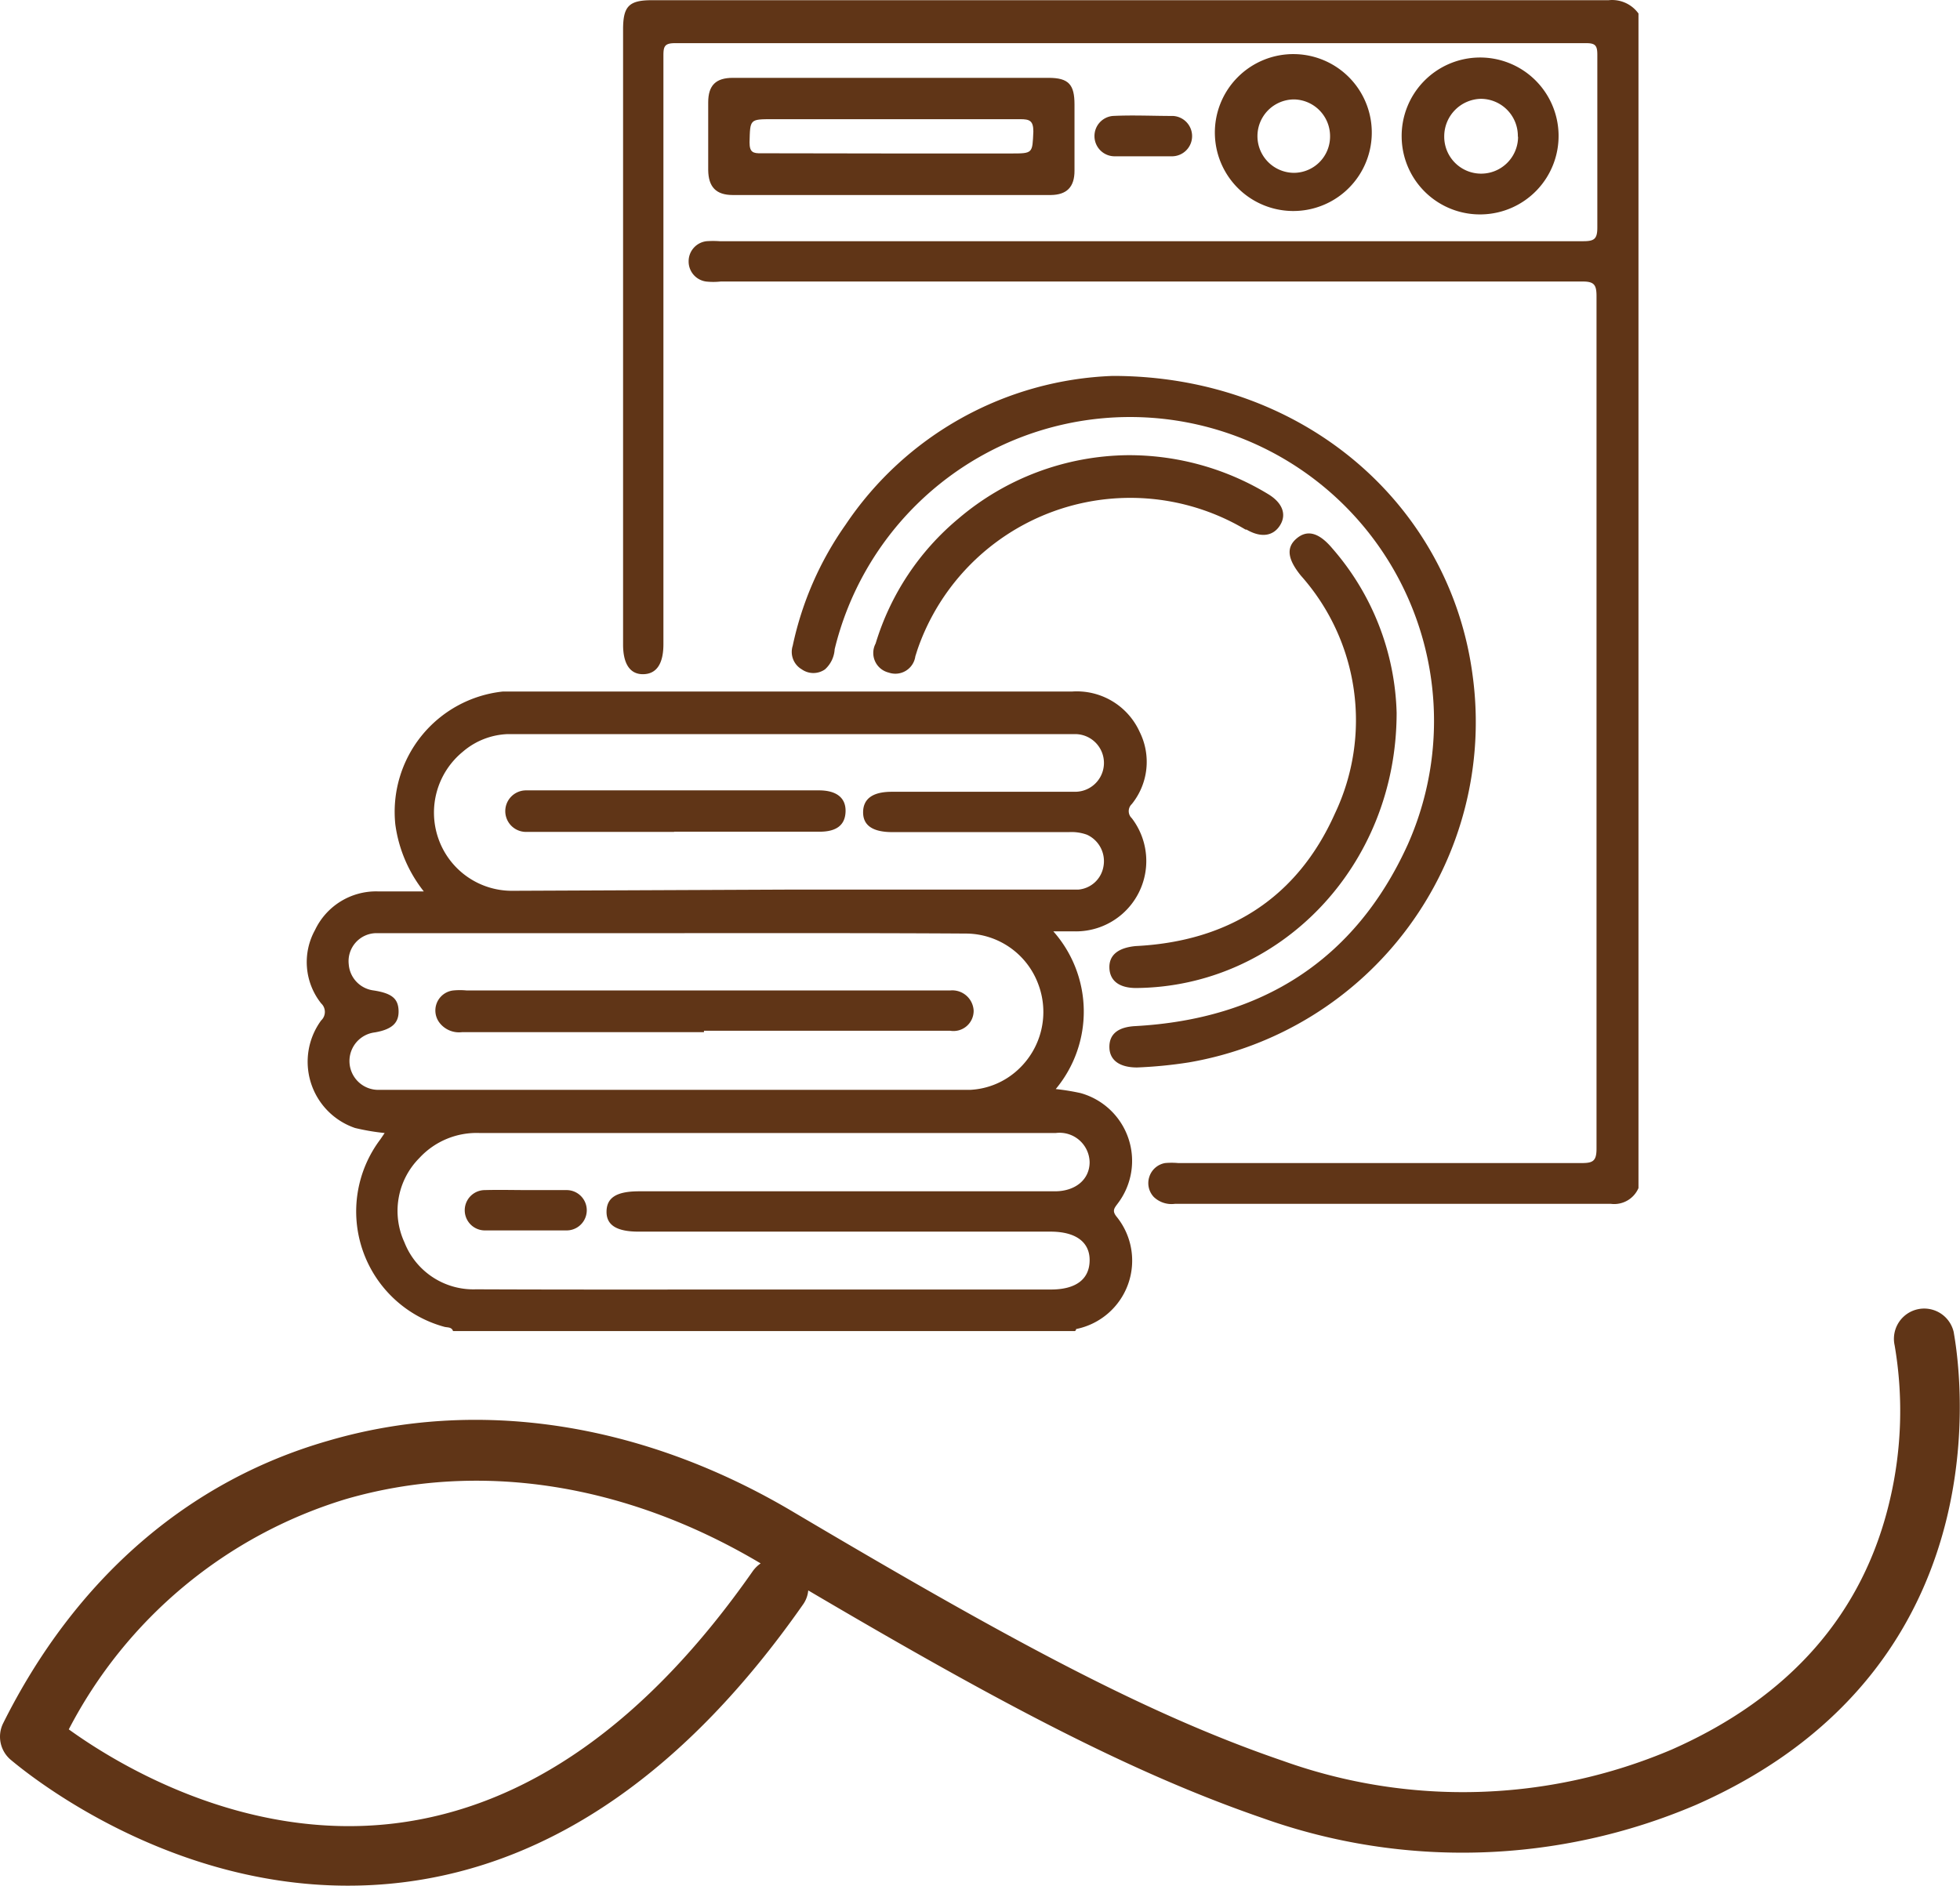
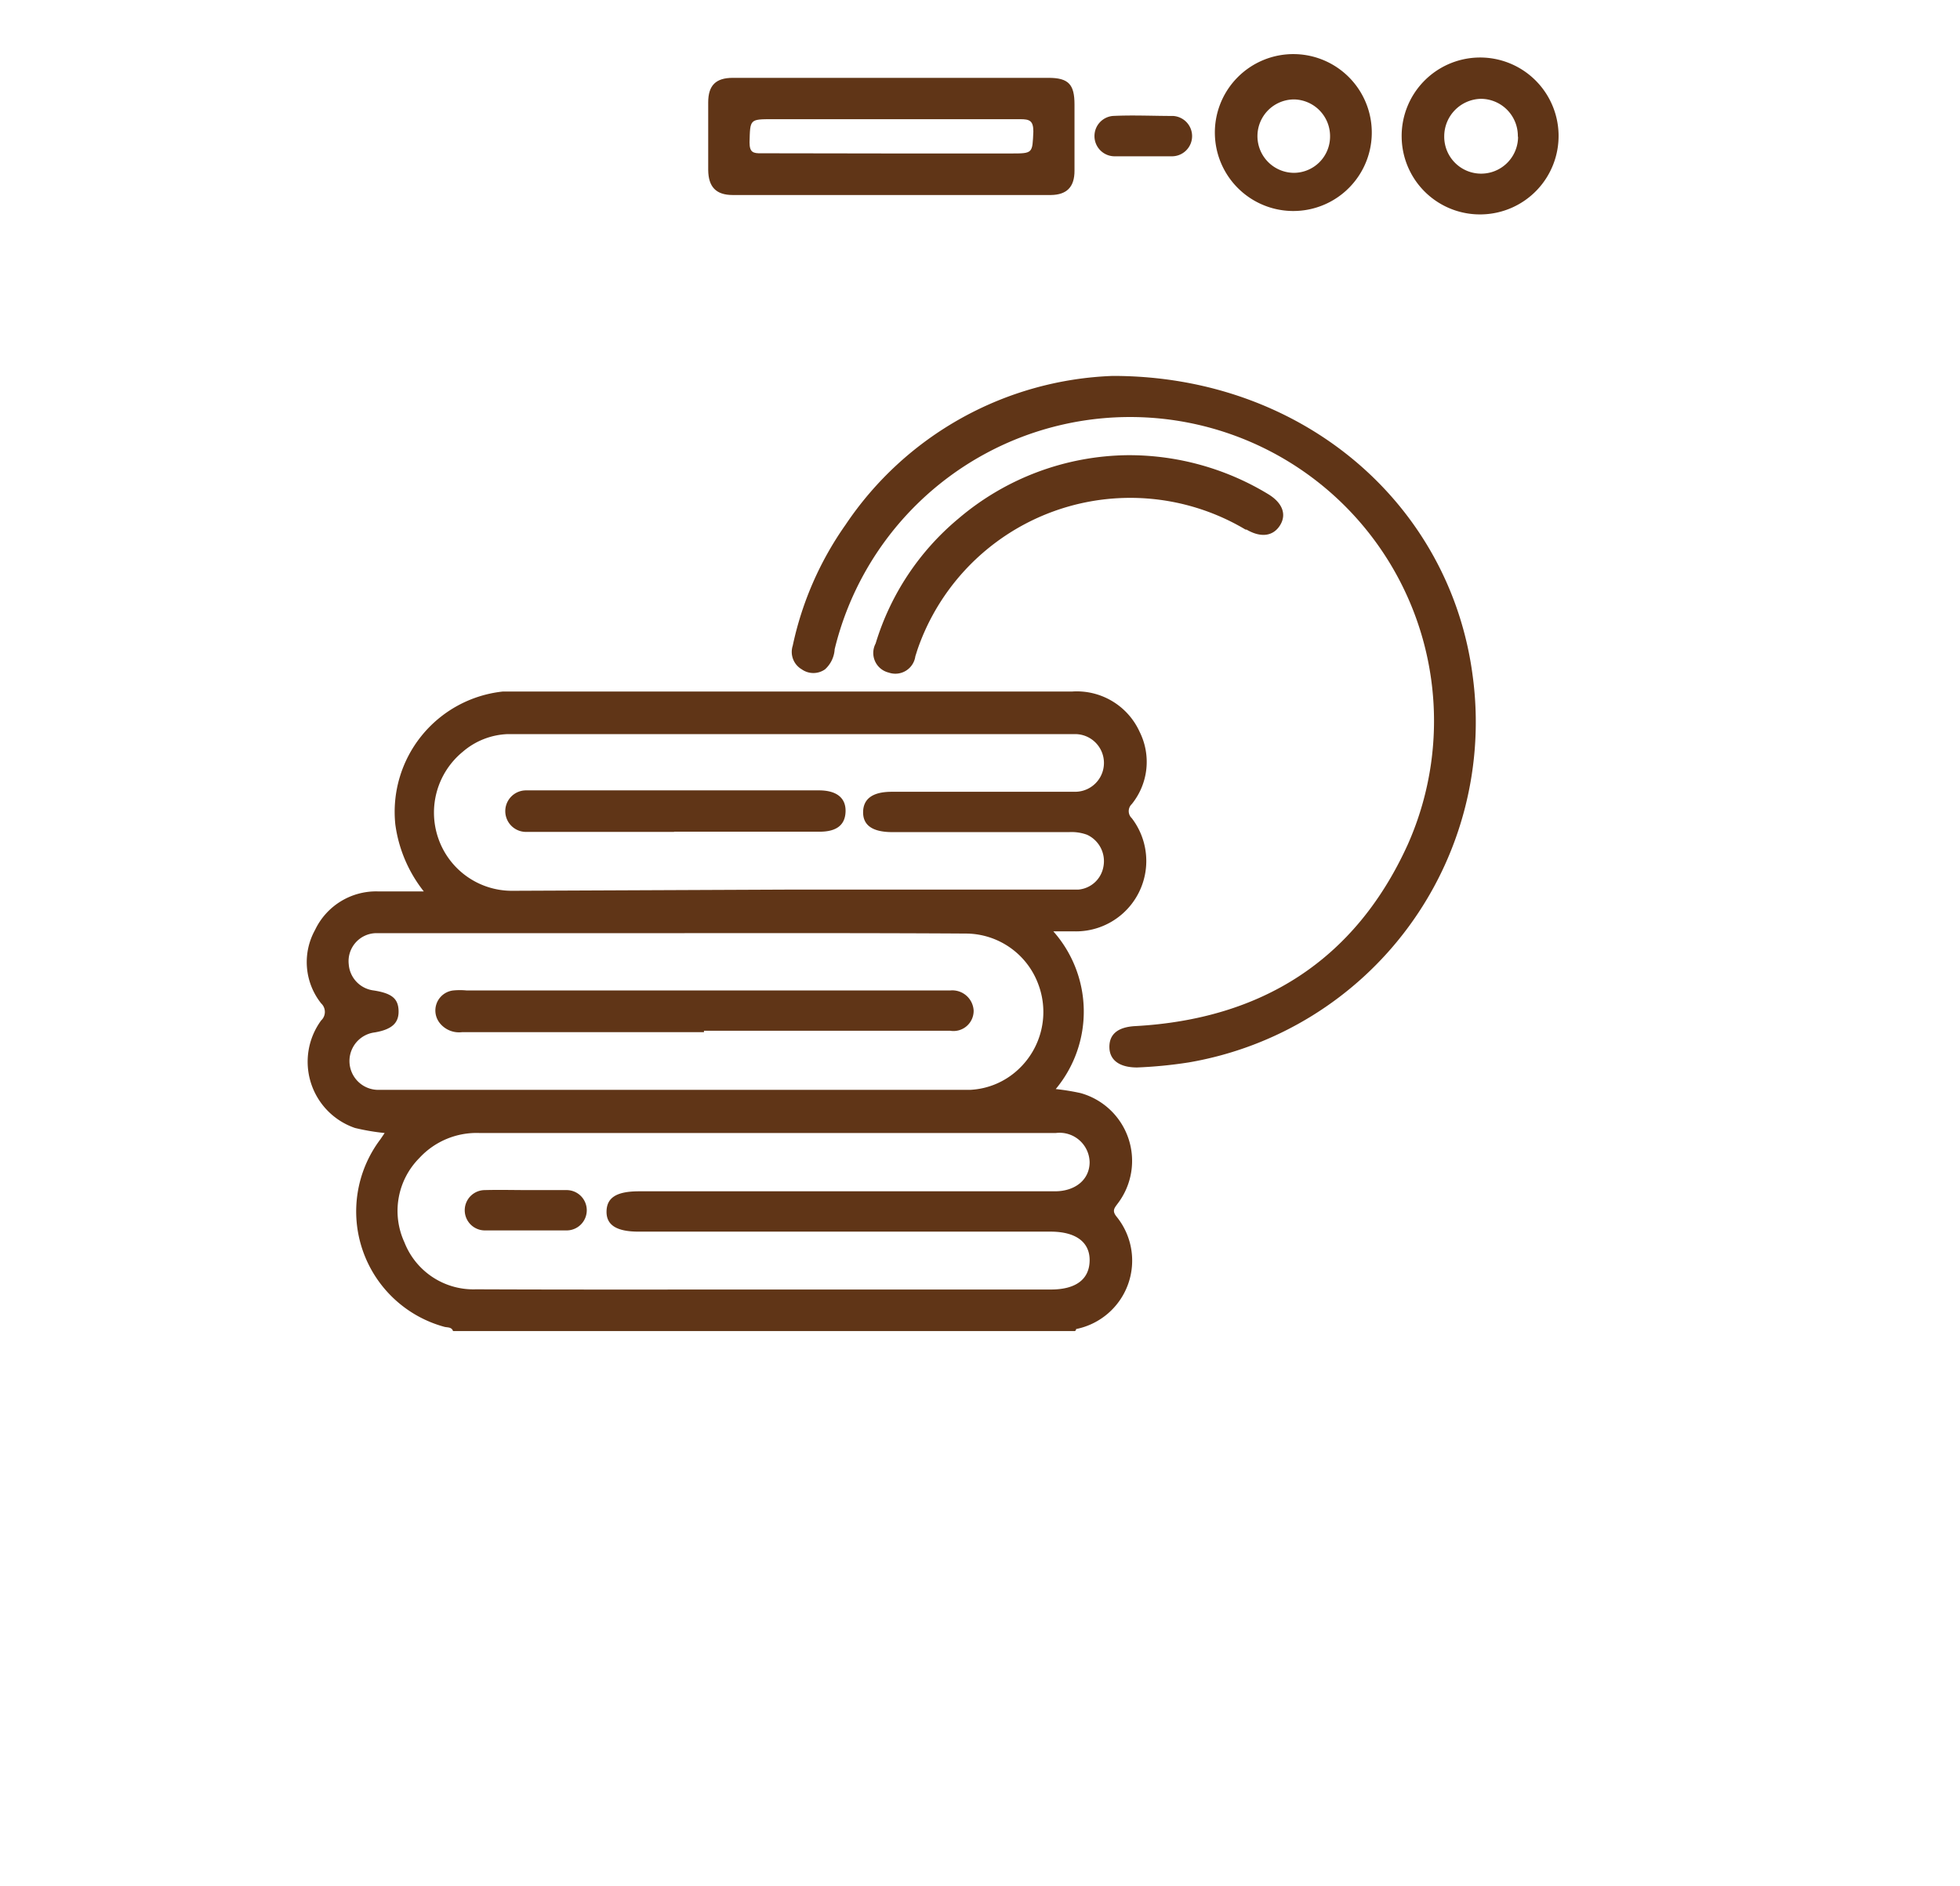
<svg xmlns="http://www.w3.org/2000/svg" id="ae0c450b-cecd-47d0-9231-395590ba2063" data-name="Capa 1" viewBox="0 0 97.17 93.5">
  <title>Lavanderia</title>
-   <path d="M18.64,98.75c-9.46,0-16.41-6-16.73-6.26a1.5,1.5,0,0,1-.35-1.8c3.56-7.13,9.14-12,16.11-14,7.4-2.17,15.59-.91,23.06,3.53C51.17,86.4,58.12,90.21,65,92.56A26.43,26.43,0,0,0,84.28,92c5.86-2.59,9.5-6.75,10.81-12.36a19.28,19.28,0,0,0,.24-7.68,1.5,1.5,0,0,1,2.93-.65c0,.16,3.41,16.29-12.77,23.43A29.46,29.46,0,0,1,64,95.4c-6.56-2.26-13.14-5.76-22.53-11.29a1.43,1.43,0,0,1-.26.7c-5.77,8.25-12.46,12.88-19.88,13.78A22.22,22.22,0,0,1,18.64,98.75ZM4.81,91c2.3,1.66,8.63,5.58,16.17,4.66,6.53-.8,12.5-5,17.75-12.52a1.66,1.66,0,0,1,.38-.37c-6.72-4-14-5.1-20.59-3.18A23,23,0,0,0,4.81,91Z" transform="translate(-1.4 -5.25)" style="fill:#603517" />
  <path d="M23.86,71.25c-.07-.21-.28-.17-.43-.21a5.93,5.93,0,0,1-3.17-9.3l.21-.31A11,11,0,0,1,19,61.18a3.47,3.47,0,0,1-1.68-5.33.58.58,0,0,0,0-.85,3.29,3.29,0,0,1-.3-3.64,3.35,3.35,0,0,1,3.12-1.91c.72,0,1.44,0,2.27,0A6.82,6.82,0,0,1,21,46.14a6,6,0,0,1,5.32-6.6l.78,0q13.71,0,27.44,0a3.42,3.42,0,0,1,3.36,2,3.33,3.33,0,0,1-.39,3.58.48.48,0,0,0,0,.7,3.49,3.49,0,0,1-2.89,5.61h-1a6,6,0,0,1,.12,7.82,11.28,11.28,0,0,1,1.23.2,3.49,3.49,0,0,1,1.84,5.48c-.16.22-.29.35-.06.64a3.46,3.46,0,0,1-2,5.58s0,.07-.06.1Zm15.53-2.06H53.5c1.23,0,1.9-.5,1.92-1.42s-.67-1.45-1.94-1.45H33.06c-1.1,0-1.6-.33-1.59-1s.47-1,1.61-1H53.7c1,0,1.71-.57,1.72-1.43a1.49,1.49,0,0,0-1.68-1.46H25.19a3.86,3.86,0,0,0-3,1.24,3.72,3.72,0,0,0-.74,4.18A3.67,3.67,0,0,0,25,69.18C29.81,69.2,34.6,69.19,39.39,69.19ZM34.86,51.52H21.46c-.48,0-.95,0-1.42,0a1.39,1.39,0,0,0-1.35,1.55,1.41,1.41,0,0,0,1.23,1.29c.9.14,1.22.4,1.24,1s-.31.93-1.17,1.08a1.43,1.43,0,0,0,.13,2.85H49.49a3.76,3.76,0,0,0,2.38-1,3.89,3.89,0,0,0,1-4.25,3.84,3.84,0,0,0-3.57-2.5C44.48,51.51,39.67,51.52,34.86,51.52Zm5.76-2.16H54.21c.22,0,.43,0,.65,0a1.38,1.38,0,0,0,1.24-1.12,1.44,1.44,0,0,0-.81-1.6,2.24,2.24,0,0,0-.89-.13H45.64c-1,0-1.46-.35-1.45-1s.47-1,1.42-1h8.57c.17,0,.34,0,.52,0a1.43,1.43,0,0,0,0-2.86H26.58a3.61,3.61,0,0,0-2.23.87,3.9,3.9,0,0,0-1.22,4.3,3.86,3.86,0,0,0,3.63,2.6Z" transform="translate(-1.4 -5.25)" style="fill:#603517" />
-   <path d="M82.63,64.16a1.31,1.31,0,0,1-1.38.78H59.66a1.27,1.27,0,0,1-1.06-.34,1,1,0,0,1-.22-1,1,1,0,0,1,.78-.68,3.51,3.51,0,0,1,.65,0c6.68,0,13.36,0,20,0,.55,0,.74-.09.74-.71q0-21.14,0-42.27c0-.56-.11-.74-.71-.73q-21.36,0-42.72,0a3.35,3.35,0,0,1-.71,0,1,1,0,0,1-.87-1,1,1,0,0,1,.89-1,4.56,4.56,0,0,1,.64,0H79.89c.55,0,.7-.11.7-.68,0-2.86,0-5.72,0-8.57,0-.45-.1-.57-.55-.57q-22.59,0-45.17,0c-.52,0-.58.16-.58.61q0,14.46,0,28.93v.26c0,1-.36,1.48-1,1.49s-1-.49-1-1.47V6.71c0-1.15.29-1.45,1.43-1.45H81.15a1.61,1.61,0,0,1,1.48.66Z" transform="translate(-1.4 -5.25)" style="fill:#603517" />
  <path d="M56.57,23.89c9.46,0,16.74,6.4,17.84,14.87A17.12,17.12,0,0,1,60.33,57.93a22.18,22.18,0,0,1-2.56.25c-.85,0-1.36-.35-1.37-1s.42-1,1.26-1.05c6.28-.34,10.92-3.26,13.53-9a15.07,15.07,0,1,0-28.41-9.69,1.46,1.46,0,0,1-.48,1,1,1,0,0,1-1.15,0,1,1,0,0,1-.45-1.17,16.27,16.27,0,0,1,2.62-6A16.67,16.67,0,0,1,56.57,23.89Z" transform="translate(-1.4 -5.25)" style="fill:#603517" />
  <path d="M45.65,9.11h7.73c1,0,1.29.33,1.29,1.32s0,2.19,0,3.29c0,.8-.38,1.19-1.17,1.2H37.73c-.83,0-1.21-.4-1.22-1.24,0-1.12,0-2.24,0-3.35,0-.85.38-1.22,1.22-1.22Zm0,3.75H51.5c1.12,0,1.08,0,1.13-1.09,0-.54-.19-.61-.65-.61-4.1,0-8.19,0-12.28,0-1.14,0-1.11,0-1.14,1.15,0,.49.17.55.59.54Z" transform="translate(-1.4 -5.25)" style="fill:#603517" />
-   <path d="M70.64,40.59c0,7.65-5.84,13.6-12.92,13.65-.82,0-1.3-.35-1.32-1s.46-1,1.31-1.08c4.59-.23,8-2.38,9.87-6.57A10.78,10.78,0,0,0,65.9,33.8c-.66-.81-.75-1.39-.23-1.84s1.1-.33,1.78.48A12.92,12.92,0,0,1,70.64,40.59Z" transform="translate(-1.4 -5.25)" style="fill:#603517" />
  <path d="M57.33,27.82a13.3,13.3,0,0,1,6.94,1.93c.71.43.92,1,.6,1.53s-.91.67-1.67.23l-.05,0a11.16,11.16,0,0,0-16.23,5.85c-.05.14-.09.28-.14.43a1,1,0,0,1-1.32.81,1,1,0,0,1-.65-1.44,12.94,12.94,0,0,1,4.1-6.19A13.15,13.15,0,0,1,57.33,27.82Z" transform="translate(-1.4 -5.25)" style="fill:#603517" />
  <path d="M69.4,12.08a3.89,3.89,0,0,1-7.77-.15,3.89,3.89,0,1,1,7.77.15ZM67.34,12a1.82,1.82,0,0,0-1.78-1.82,1.82,1.82,0,1,0,0,3.64A1.8,1.8,0,0,0,67.34,12Z" transform="translate(-1.4 -5.25)" style="fill:#603517" />
  <path d="M74.89,15.88a3.88,3.88,0,0,1-4-3.81,3.89,3.89,0,1,1,4,3.81ZM76.65,12a1.84,1.84,0,0,0-1.83-1.85A1.86,1.86,0,0,0,73,12a1.83,1.83,0,0,0,3.66.06Z" transform="translate(-1.4 -5.25)" style="fill:#603517" />
  <path d="M58.08,13c-.48,0-.95,0-1.42,0a1,1,0,0,1-1-1,1,1,0,0,1,.9-1c1-.05,2,0,3,0a1,1,0,0,1,.94,1,1,1,0,0,1-1,1H58.08Z" transform="translate(-1.4 -5.25)" style="fill:#603517" />
  <path d="M27.56,64.26c.65,0,1.29,0,1.93,0a1,1,0,1,1,0,2q-2,0-4.05,0a1,1,0,1,1,0-2C26.19,64.24,26.88,64.26,27.56,64.26Z" transform="translate(-1.4 -5.25)" style="fill:#603517" />
  <path d="M36.3,56.43h-12A1.22,1.22,0,0,1,23.22,56a1,1,0,0,1,.66-1.64,3.43,3.43,0,0,1,.64,0h24a1.06,1.06,0,0,1,1.15,1,1,1,0,0,1-1.16,1H36.3Z" transform="translate(-1.4 -5.25)" style="fill:#603517" />
  <path d="M34.82,46.5H27.48a1,1,0,1,1,0-2.06H42c.87,0,1.34.37,1.32,1.05s-.46,1-1.29,1H34.82Z" transform="translate(-1.4 -5.25)" style="fill:#603517" />
</svg>